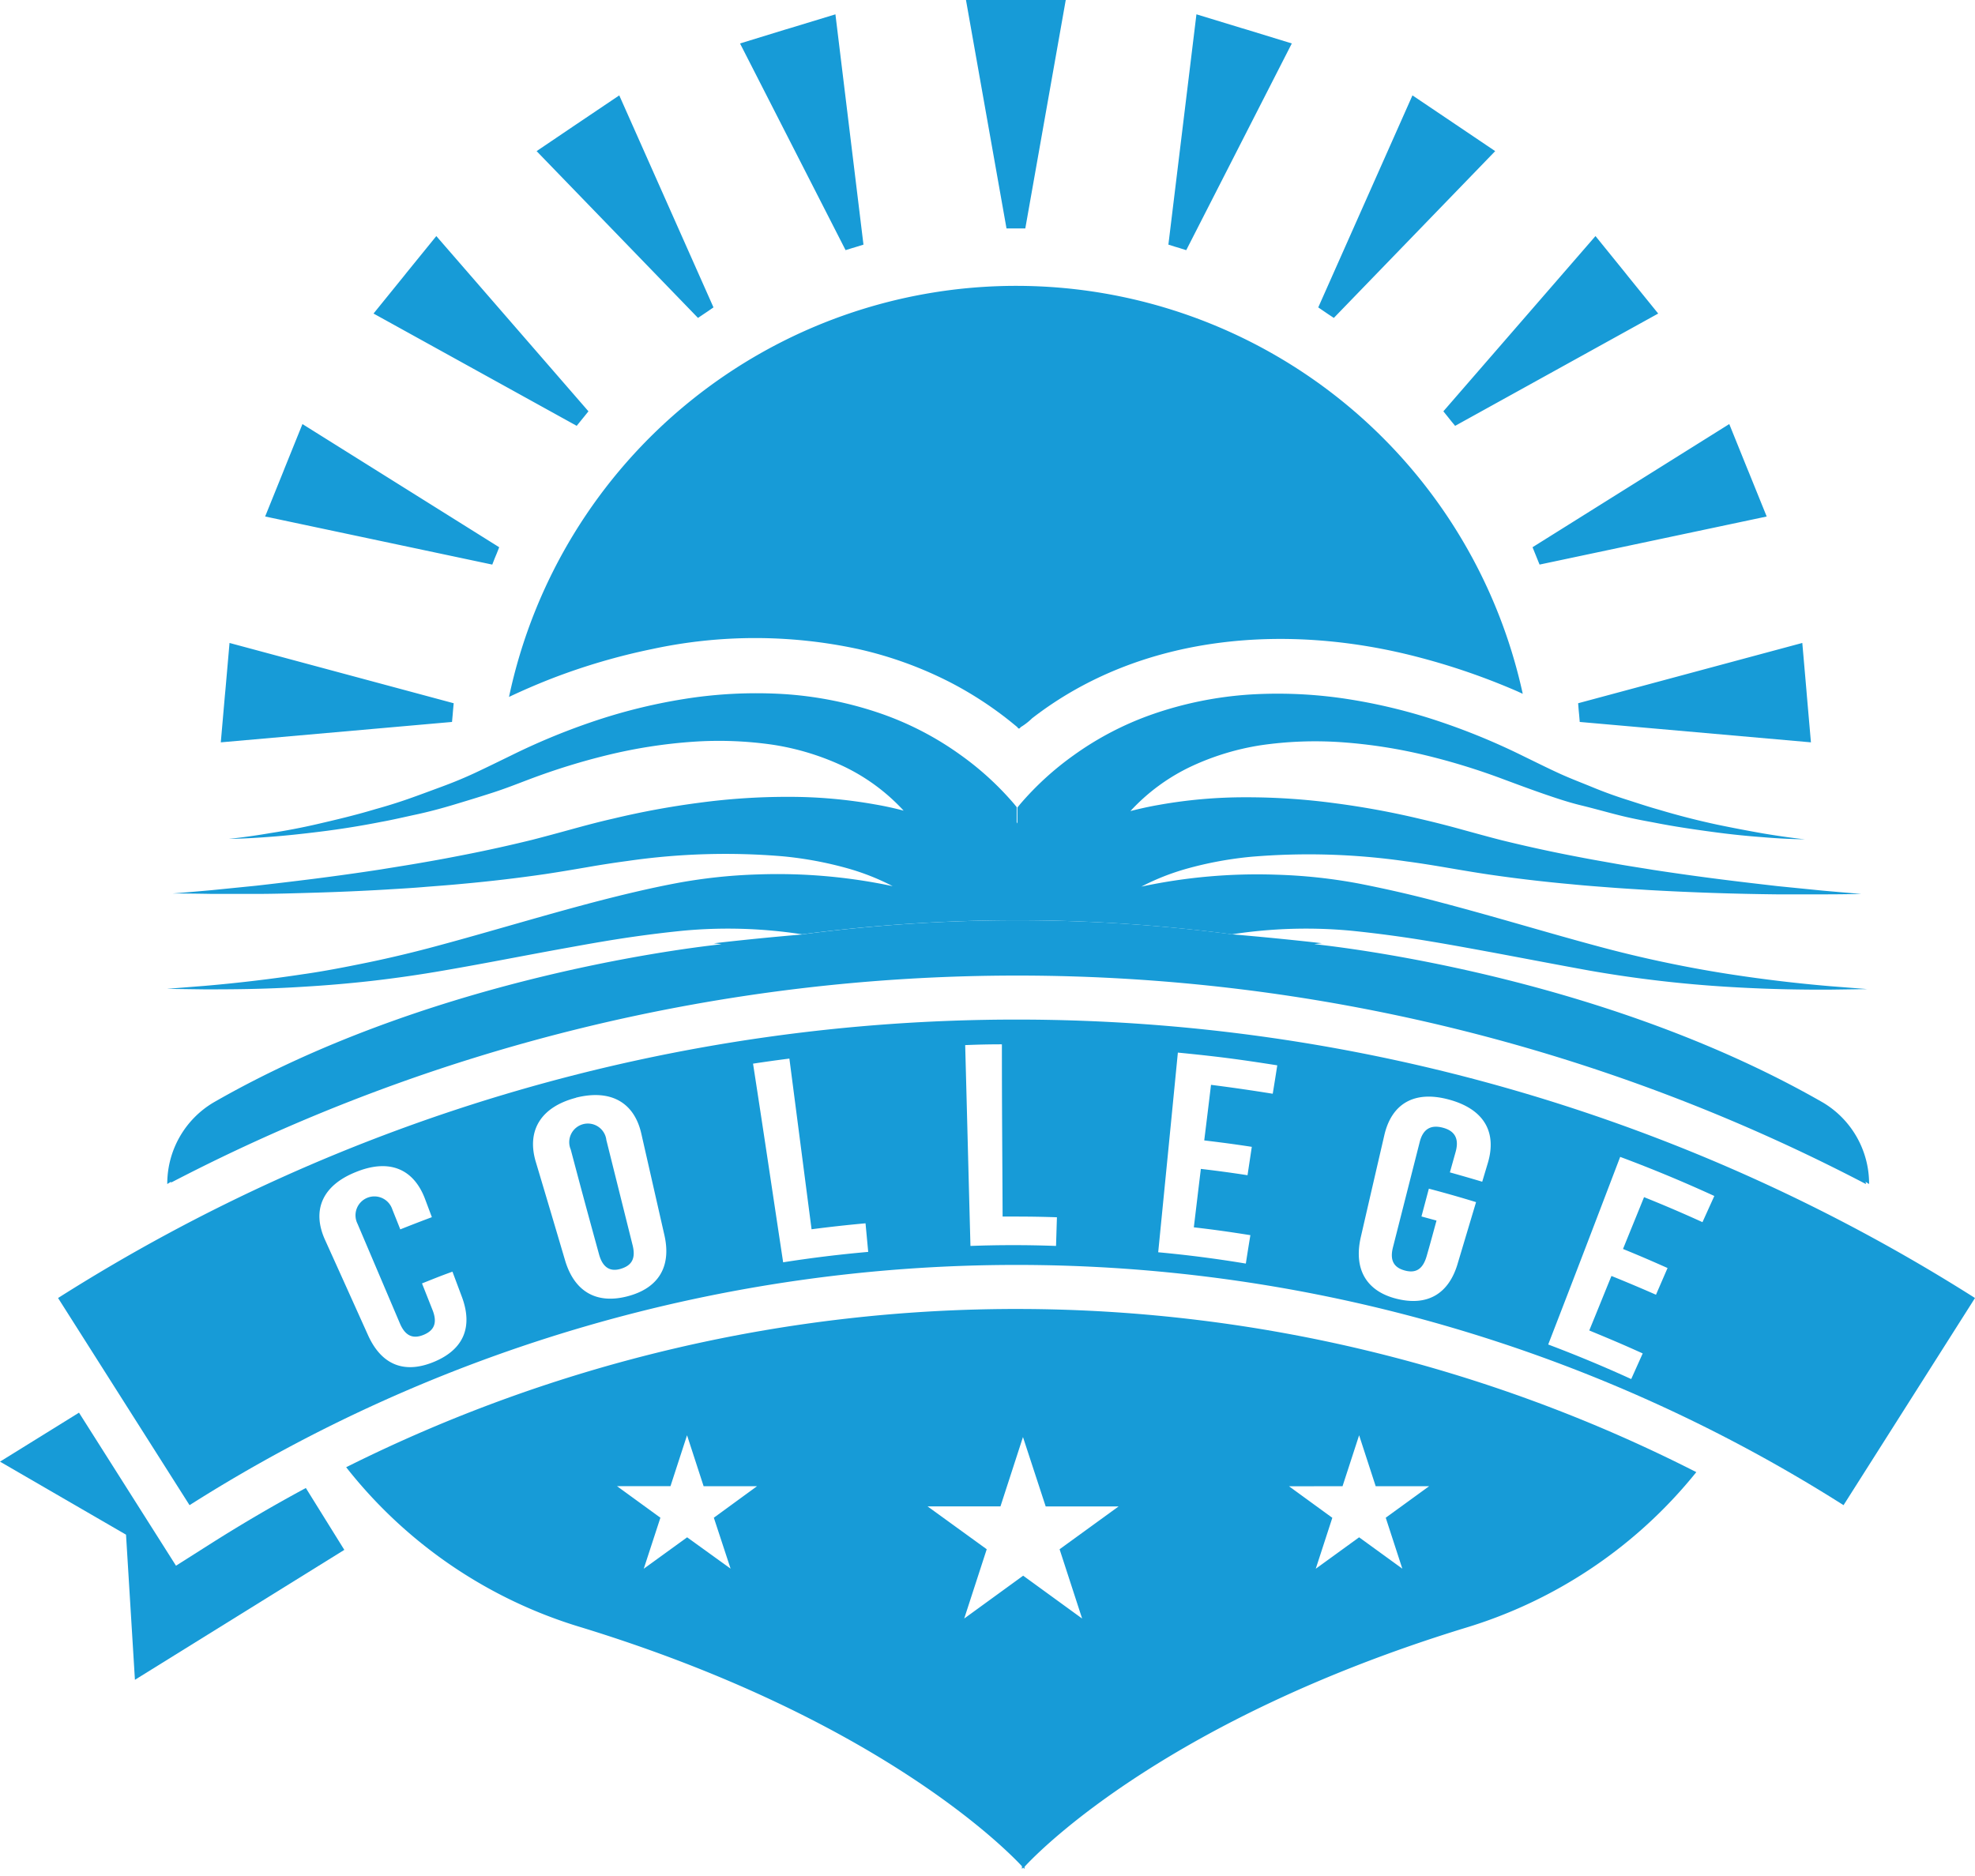
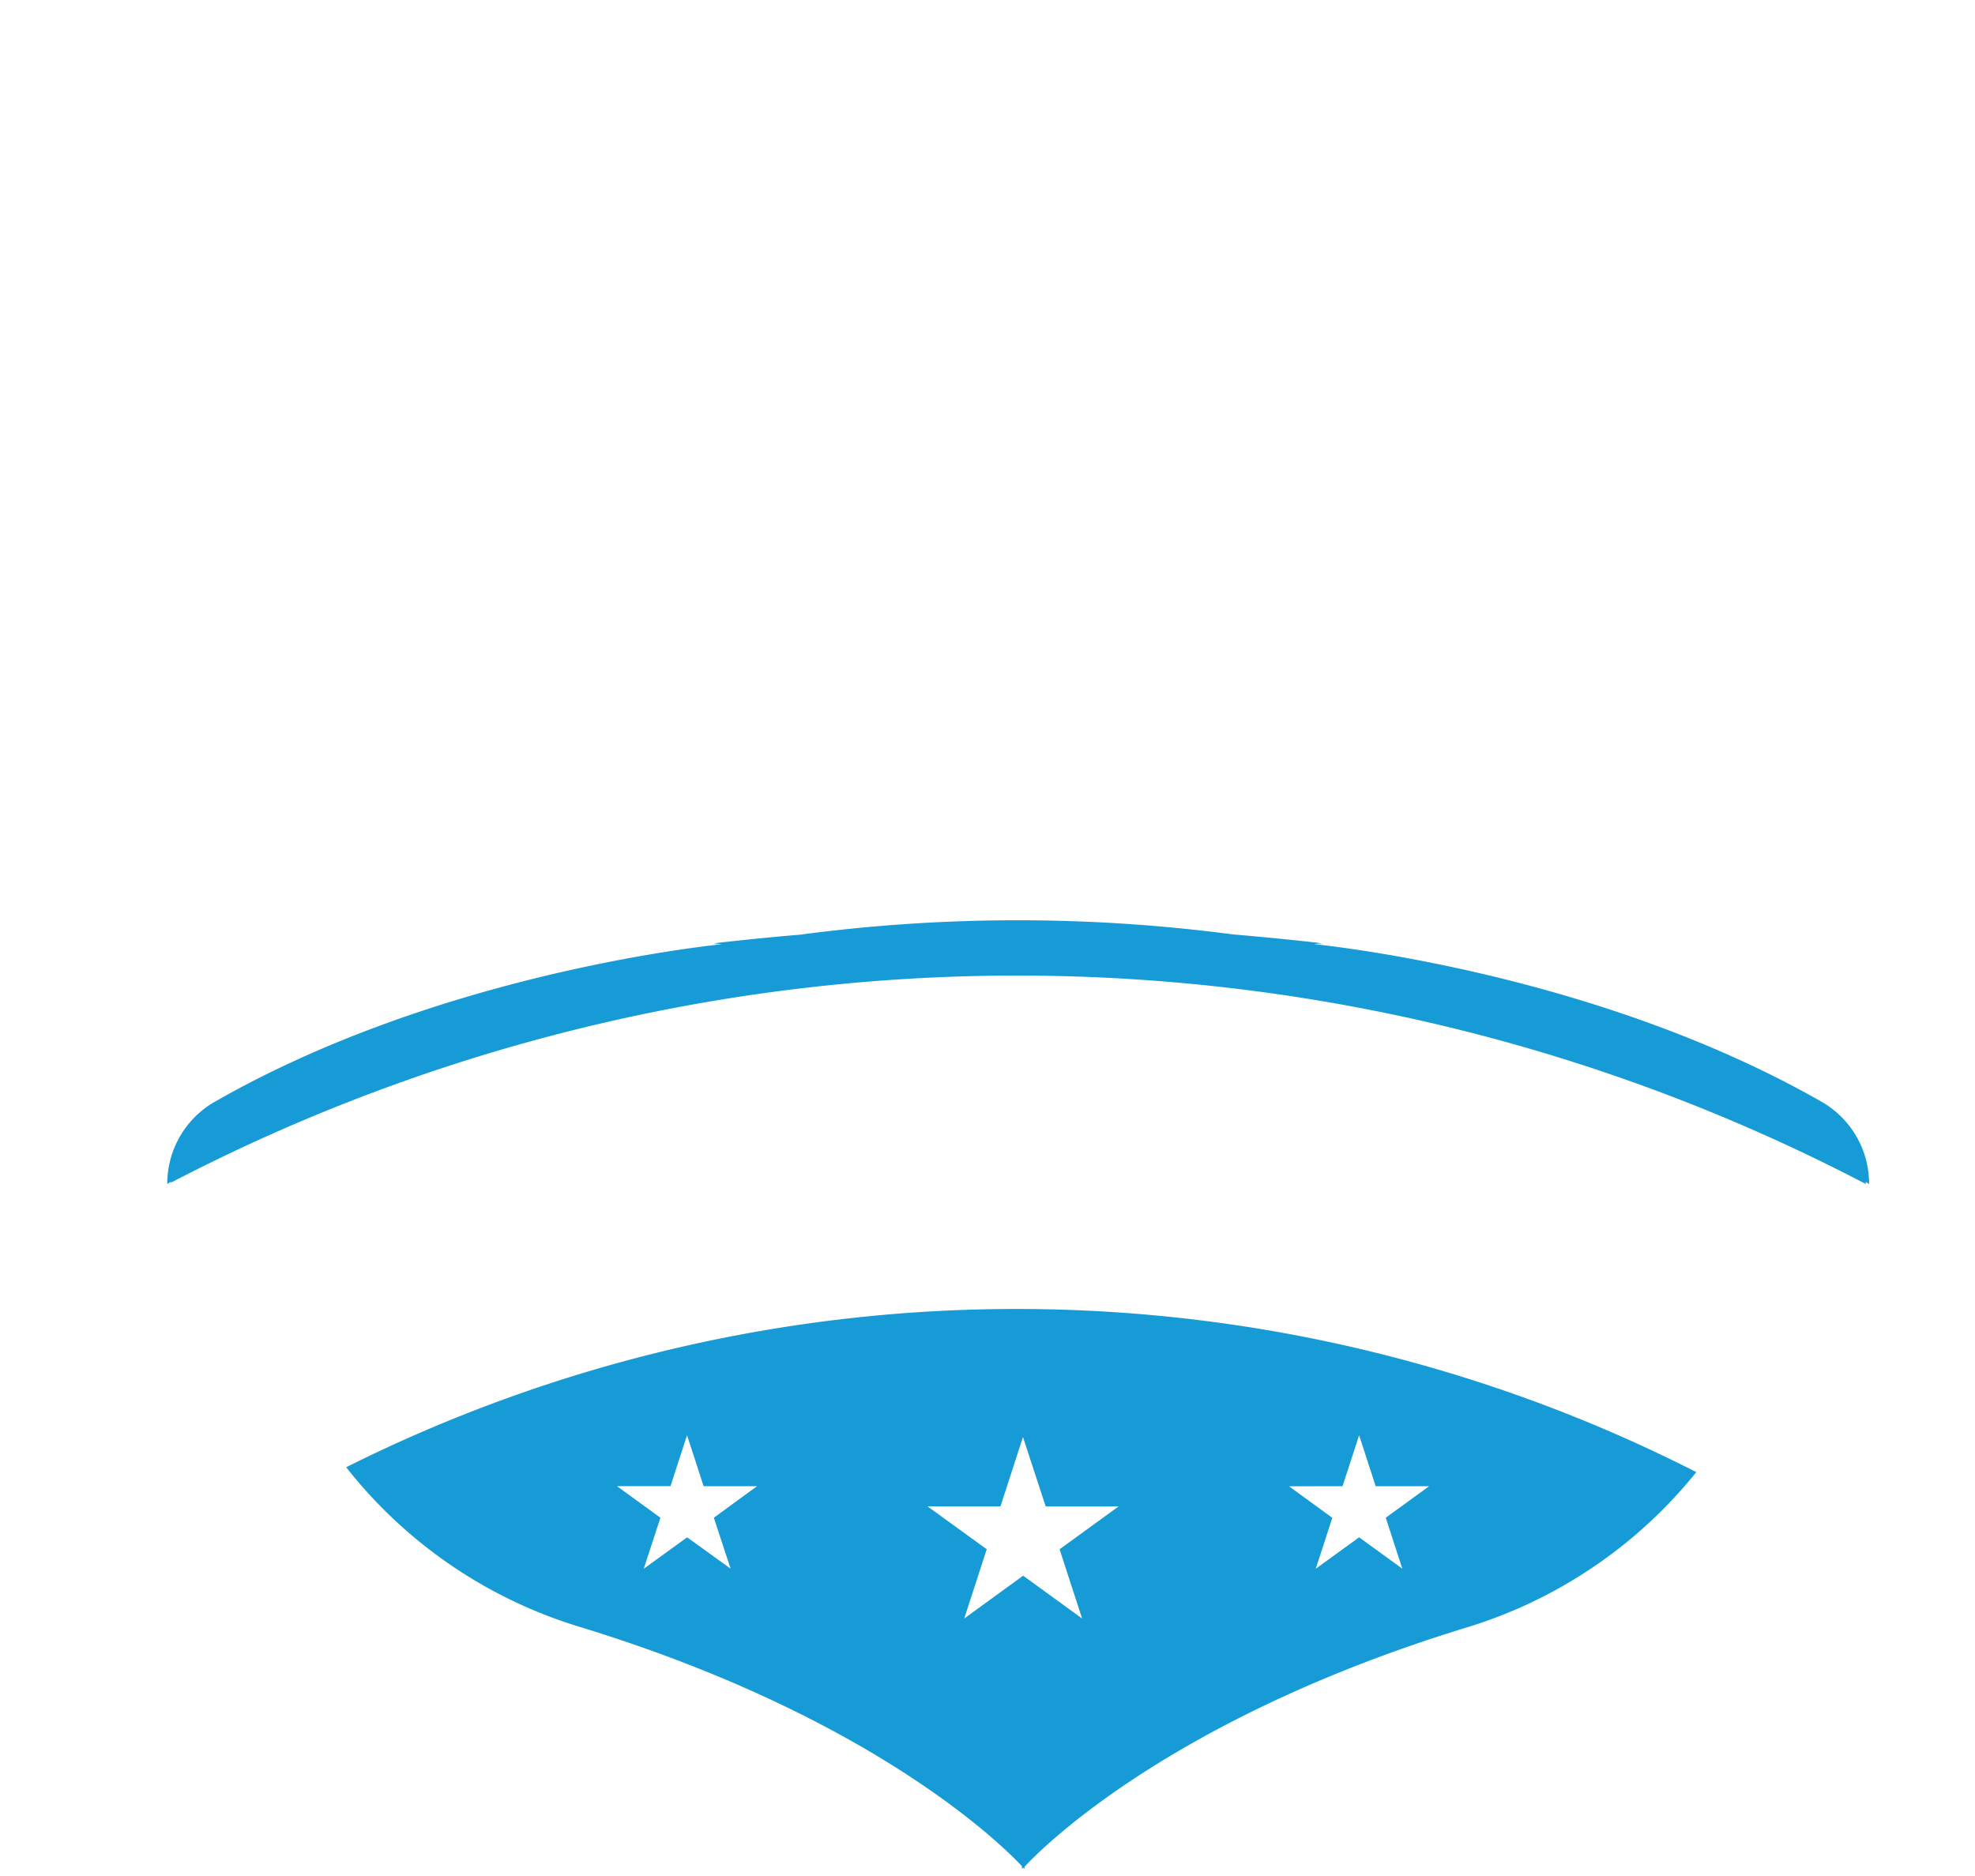
<svg xmlns="http://www.w3.org/2000/svg" width="100" height="95" fill="none">
-   <path d="M30.328 63.508c.189.704.586.902 1.104.744.519-.157.776-.482.6-1.19l-1.33-5.33a.943.943 0 10-1.804.478c.56 2.12.848 3.179 1.43 5.298zm20.969-51.941h.617L53.962 0H48.91l2.052 11.567h.334zm8.446 1.001l.32.1L65.408 2.2l-2.281-.7-.27-.08-2.278-.695-1.42 11.662.315.1.27.08zm7.513 3.346l.28.185 8.17-8.446-1.98-1.335-.234-.158-1.975-1.33-4.77 10.737.279.19.23.157zm-24.122-3.346l.266-.08.32-.1L42.3.726l-2.282.695-.27.08-2.278.7 5.344 10.466.32-.099zm36.798 23.378l.027.28.028.333 11.706 1.033-.207-2.377-.023-.28-.207-2.376-11.35 3.053.026.334zm-28.455-21.47a26.246 26.246 0 00-25.704 20.816 33.323 33.323 0 012.178-.938 31.974 31.974 0 015.077-1.488c3.433-.74 6.985-.74 10.418 0 1.622.363 3.192.931 4.671 1.69a18.483 18.483 0 013.067 1.998l.248.203.081.068c.054.09.108.09.163 0 .21-.127.406-.278.581-.45 5.583-4.326 13.042-4.835 19.685-3.063a34.126 34.126 0 014.884 1.696l.275.126a26.25 26.25 0 00-25.624-20.658zm-15.861 1.438l.235-.158.275-.19L31.355 4.83 29.38 6.16l-.235.158-1.975 1.335 8.171 8.446.275-.185zm42.107 12.109l.104.257.126.31 11.5-2.434-.894-2.21-.108-.262-.893-2.21-9.961 6.237.126.312zm-4.433-6.936l.175.22.212.258 10.282-5.687-1.502-1.854-.175-.22-1.498-1.85-7.702 8.875.208.258zM25.046 28.28l.108-.258.122-.31-9.962-6.237-.893 2.21-.103.26-.893 2.21 11.5 2.436.121-.311zm4.361-6.972l.18-.221.208-.258-7.703-8.874-1.501 1.848-.176.221-1.502 1.854L29.2 21.564l.207-.256zm-6.489 14.917l.023-.28.031-.333-11.35-3.053-.208 2.377-.027.28-.207 2.376 11.707-1.033.031-.334zM10.787 78.097l-1.876 1.19L4 71.537l-4 2.48 6.381 3.698.451 7.35 10.602-6.58-1.948-3.133a78.676 78.676 0 00-4.7 2.746z" fill="#179BD7" />
-   <path d="M93.344 76.221L100 65.731a90.566 90.566 0 00-97.06 0l6.657 10.49a78.146 78.146 0 0183.747 0zm-11.31-17.637a70.366 70.366 0 014.767 1.98l-.6 1.326a67.703 67.703 0 00-2.958-1.267c-.424 1.05-.64 1.573-1.065 2.624.902.37 1.353.564 2.255.965l-.586 1.353a79.672 79.672 0 00-2.255-.951c-.45 1.104-.672 1.659-1.123 2.76 1.087.45 1.628.676 2.706 1.163l-.582 1.298a66.683 66.683 0 00-4.203-1.75c1.47-3.8 2.196-5.7 3.644-9.5zm-13.132 4.059c.474-2.061.713-3.094 1.19-5.155.366-1.587 1.507-2.29 3.284-1.803 1.776.486 2.421 1.654 1.957 3.21l-.284.947a97.819 97.819 0 00-1.637-.473l.293-1.046c.194-.704-.086-1.07-.654-1.218-.568-.149-.992.027-1.168.73l-1.353 5.326c-.18.704.081 1.038.6 1.177.518.14.902-.022 1.105-.726.203-.703.302-1.082.5-1.803l-.762-.208.374-1.407a61.43 61.43 0 012.39.681l-.924 3.09c-.45 1.56-1.538 2.195-3.103 1.803-1.564-.392-2.173-1.538-1.808-3.125zm-9.263-9.34c2.02.199 3.026.33 5.033.645-.09.578-.135.862-.23 1.439a91.336 91.336 0 00-3.125-.451 599.661 599.661 0 01-.343 2.814c.965.117 1.448.18 2.408.325-.085.577-.13.86-.216 1.438a59.575 59.575 0 00-2.363-.32c-.144 1.181-.212 1.772-.356 2.958 1.145.135 1.718.217 2.863.397-.095.577-.14.861-.23 1.439a61.21 61.21 0 00-4.437-.573c.401-4.054.6-6.061.996-10.11zm-8.91-.419c0 3.49.022 5.236.036 8.722 1.1 0 1.65 0 2.75.036l-.045 1.452a57.879 57.879 0 00-4.333 0c-.109-4.059-.158-6.102-.267-10.17a42.498 42.498 0 011.858-.04zm-10.76.722c.45 3.458.672 5.186 1.123 8.644a69.279 69.279 0 012.732-.302l.136 1.448a62.988 62.988 0 00-4.307.527c-.609-4.022-.902-6.033-1.524-10.06a75.5 75.5 0 011.84-.257zM29.146 55.59c1.776-.451 2.962.234 3.323 1.804l1.173 5.159c.36 1.587-.298 2.678-1.863 3.089-1.565.41-2.678-.221-3.157-1.782-.6-2.029-.901-3.044-1.506-5.068-.442-1.547.27-2.738 2.052-3.202h-.022zm-11.148 3.77c1.718-.708 2.95-.163 3.522 1.353l.347.924c-.64.24-.96.365-1.6.618-.159-.406-.24-.604-.402-1.01a.956.956 0 10-1.763.726l2.15 5.055c.285.668.7.776 1.2.568.5-.207.717-.572.451-1.249l-.536-1.353c.613-.243.901-.365 1.542-.595l.473 1.263c.573 1.524.104 2.678-1.411 3.305-1.515.627-2.665.14-3.337-1.353-.87-1.93-1.303-2.895-2.174-4.82-.676-1.484-.158-2.747 1.538-3.432z" fill="#179BD7" />
  <path d="M17.524 74.295a23.833 23.833 0 0011.923 8.118c14.855 4.563 21.38 11.107 22.296 12.09v.135a.66.66 0 00.063-.063c.02.023.043.044.068.063v-.104c.901-.983 7.436-7.526 22.29-12.09a23.833 23.833 0 0011.725-7.896 75.855 75.855 0 00-68.37-.244l.005-.009zm19.468 5.141l-2.2-1.587-2.197 1.592.843-2.584-2.196-1.597h2.706l.839-2.579.839 2.58h2.705l-2.187 1.596.848 2.58zm30.985-4.176l.839-2.579.839 2.58h2.706l-2.197 1.596.84 2.58-2.188-1.588-2.196 1.592.839-2.58-2.192-1.596 2.71-.005zm-15.03 1.024h3.693l-2.99 2.17 1.141 3.508-2.985-2.17-2.985 2.17 1.14-3.509-2.994-2.169h3.689l1.14-3.513 1.15 3.513zM40.654 47.319c-2.58.216-4.51.45-4.51.45l.392.046c-2.516.275-15.116 1.916-25.731 8.018a4.784 4.784 0 00-2.336 4.126l.19-.117v.045a92.761 92.761 0 0185.816.072c0-.04 0-.077-.026-.117l.189.117a4.785 4.785 0 00-2.336-4.126c-10.643-6.106-23.238-7.748-25.759-8.023l.392-.045s-1.943-.23-4.536-.45a83.425 83.425 0 00-21.763 0l.018.004z" fill="#179BD7" />
-   <path d="M38.399 44.28c-1.405.04-2.804.191-4.185.45-1.38.262-2.76.596-4.113.948-2.705.712-5.37 1.524-7.869 2.196a59.865 59.865 0 01-3.608.866c-1.14.234-2.254.45-3.287.595a77.382 77.382 0 01-4.988.59l-1.903.15 1.912.026c1.213 0 2.954 0 5.047-.135a64.675 64.675 0 003.368-.288 63.606 63.606 0 003.748-.541c2.029-.348 4.148-.772 6.282-1.155.572-.104 1.145-.207 1.713-.302a61.165 61.165 0 014.032-.546 24.572 24.572 0 016.065.18c7.223-.95 14.54-.95 21.763 0a24.573 24.573 0 016.065-.18 62.4 62.4 0 014.032.546c1.06.176 2.124.374 3.18.568 1.637.307 3.26.618 4.825.902a62.446 62.446 0 007.121.83c2.087.126 3.828.14 5.041.135l1.912-.027-1.903-.149a74.793 74.793 0 01-4.96-.59 61.043 61.043 0 01-3.292-.596 61.041 61.041 0 01-3.608-.866c-2.498-.672-5.154-1.483-7.87-2.196a63.206 63.206 0 00-4.112-.947c-1.381-.26-2.78-.41-4.185-.45a28.017 28.017 0 00-6.832.604c.728-.379 1.492-.68 2.282-.903 1.071-.3 2.167-.503 3.274-.608a34.553 34.553 0 017.87.234c.68.09 1.352.199 2.038.316.685.117 1.397.239 2.123.347a76.36 76.36 0 004.213.496c.68.068 1.352.117 2.006.167.654.05 1.29.086 1.912.126a142.688 142.688 0 006.472.217h2.281c1.263 0 1.985-.023 1.985-.023s-.717-.054-1.971-.167l-2.255-.225c-.866-.1-1.844-.212-2.904-.347a135.92 135.92 0 01-3.414-.478c-.6-.1-1.217-.19-1.844-.302-.627-.113-1.267-.221-1.912-.348a74.256 74.256 0 01-3.897-.847c-.644-.163-1.352-.361-1.984-.533a49.72 49.72 0 00-2.115-.54 41.99 41.99 0 00-4.383-.808 33.356 33.356 0 00-4.51-.298 24.727 24.727 0 00-4.37.384c-.495.085-.982.194-1.451.315a9.949 9.949 0 013.103-2.273 13.03 13.03 0 013.49-1.06c1.36-.199 2.74-.25 4.112-.153a25.85 25.85 0 014.235.659c1.35.327 2.678.736 3.977 1.226.668.248 1.285.478 1.935.704.65.225 1.317.45 1.952.604.636.154 1.268.334 1.872.487.604.154 1.195.27 1.772.374 1.137.226 2.196.375 3.134.501a40.36 40.36 0 002.44.253 29.78 29.78 0 002.138.108s-.772-.072-2.093-.293a73.687 73.687 0 01-2.358-.451 38.164 38.164 0 01-2.968-.762c-.54-.15-1.082-.334-1.65-.514a21.607 21.607 0 01-1.705-.623c-.568-.234-1.145-.45-1.722-.717-.578-.266-1.191-.572-1.777-.857a33.678 33.678 0 00-4.059-1.69 28.212 28.212 0 00-4.663-1.169 23.117 23.117 0 00-5.105-.257c-1.691.11-3.36.447-4.96 1.006a15.713 15.713 0 00-3.978 2.074 15.11 15.11 0 00-2.705 2.472l-.14.171v.807l-.036-.063v-.767l-.14-.171a15.097 15.097 0 00-2.706-2.471 15.709 15.709 0 00-3.977-2.075c-1.6-.558-3.27-.896-4.96-1.005a23.111 23.111 0 00-5.106.257 28.205 28.205 0 00-4.663 1.168 33.685 33.685 0 00-4.058 1.69c-.586.285-1.2.587-1.777.858-.577.27-1.136.5-1.723.717-.586.216-1.15.428-1.704.622a25.86 25.86 0 01-1.65.514c-1.065.32-2.075.555-2.968.762a31.9 31.9 0 01-2.359.451 31.896 31.896 0 01-2.092.293s.78 0 2.138-.108c.676-.05 1.497-.135 2.44-.252a43.938 43.938 0 003.133-.501c.578-.104 1.164-.243 1.773-.374.608-.131 1.24-.298 1.871-.487.631-.19 1.285-.388 1.957-.605.672-.216 1.263-.45 1.93-.703 1.3-.49 2.628-.9 3.978-1.227a25.84 25.84 0 014.234-.658 19.034 19.034 0 014.113.153c1.207.188 2.382.545 3.49 1.06a9.947 9.947 0 013.103 2.273 16.42 16.42 0 00-1.452-.316 24.738 24.738 0 00-4.37-.383 33.34 33.34 0 00-4.51.297 42.067 42.067 0 00-4.383.808c-.717.162-1.42.351-2.11.54-.69.19-1.353.37-1.989.533a74.11 74.11 0 01-3.896.848c-.645.126-1.285.239-1.912.347-.627.108-1.245.203-1.845.302-1.204.185-2.35.343-3.413.478a231.7 231.7 0 01-2.905.347l-2.254.226c-1.254.113-1.971.167-1.971.167s.721 0 1.984.022h2.282c.88 0 1.876-.031 2.963-.063a123.74 123.74 0 003.508-.153c.623-.04 1.263-.072 1.917-.127.654-.054 1.321-.099 2.002-.166a77.405 77.405 0 004.212-.496c.726-.109 1.38-.221 2.124-.348a50.372 50.372 0 012.038-.315 34.564 34.564 0 017.87-.235c1.107.105 2.203.309 3.273.609.79.222 1.555.524 2.282.902a28.022 28.022 0 00-6.8-.595z" fill="#179BD7" />
</svg>